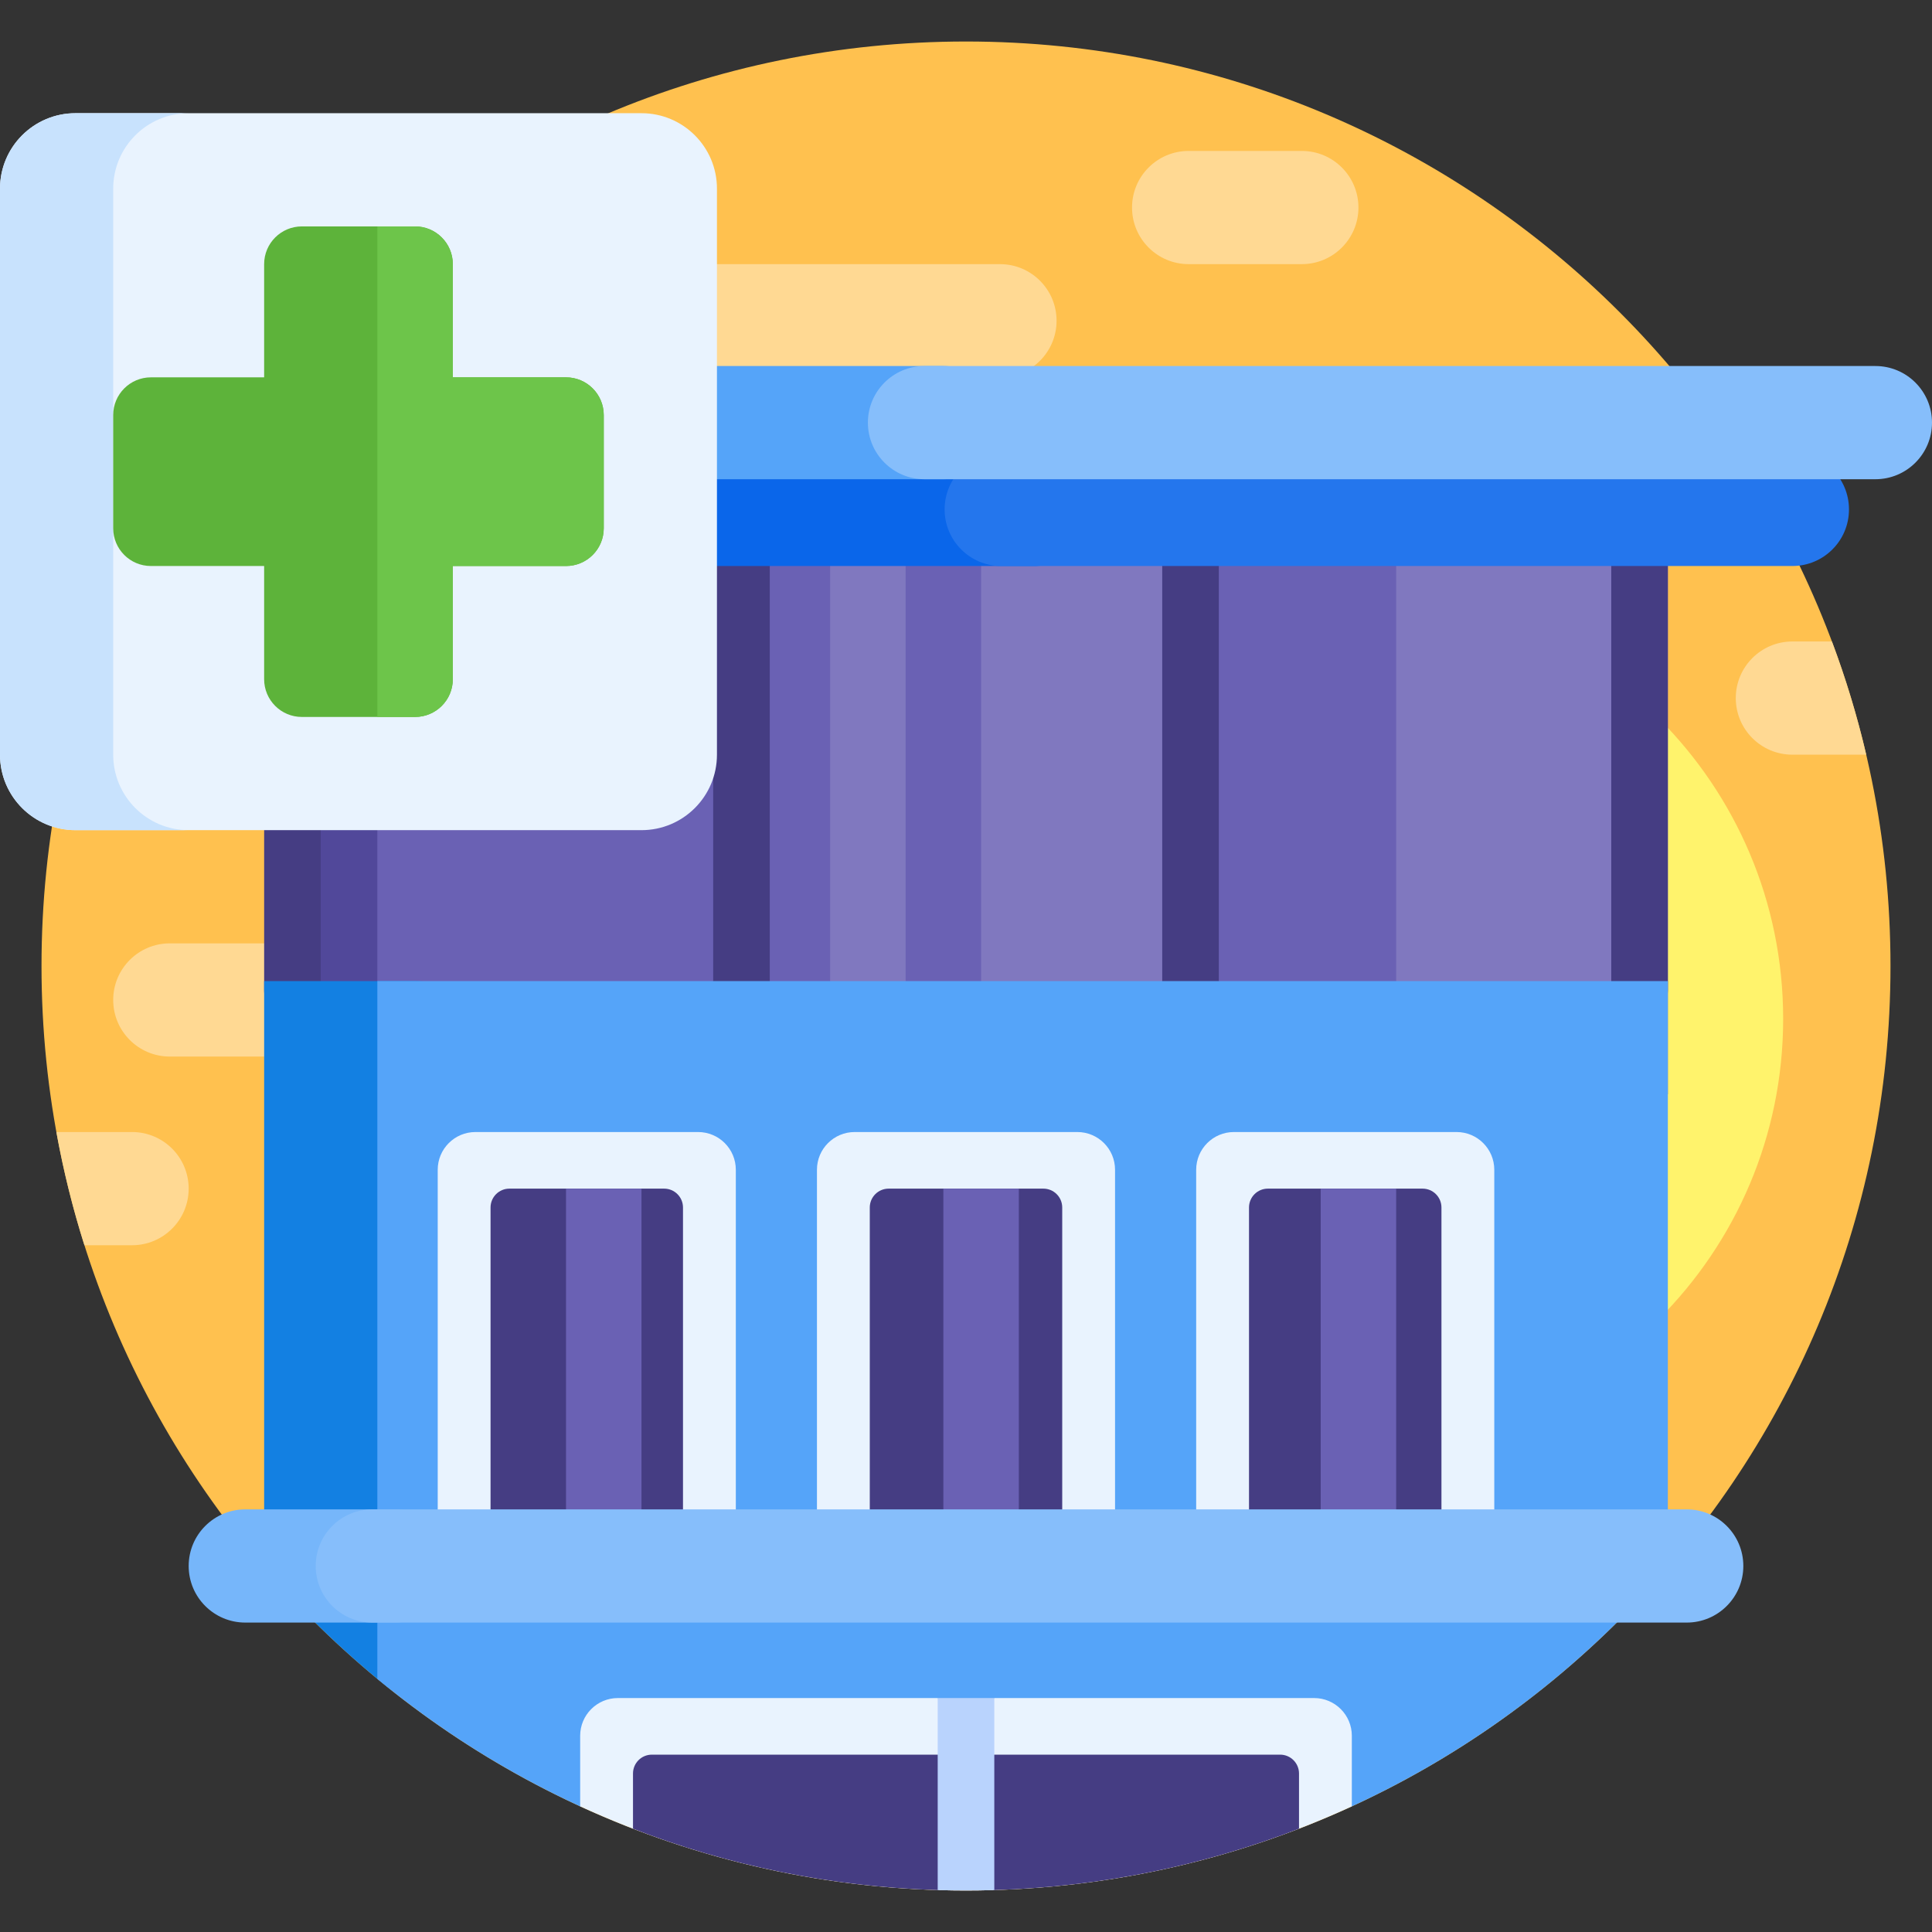
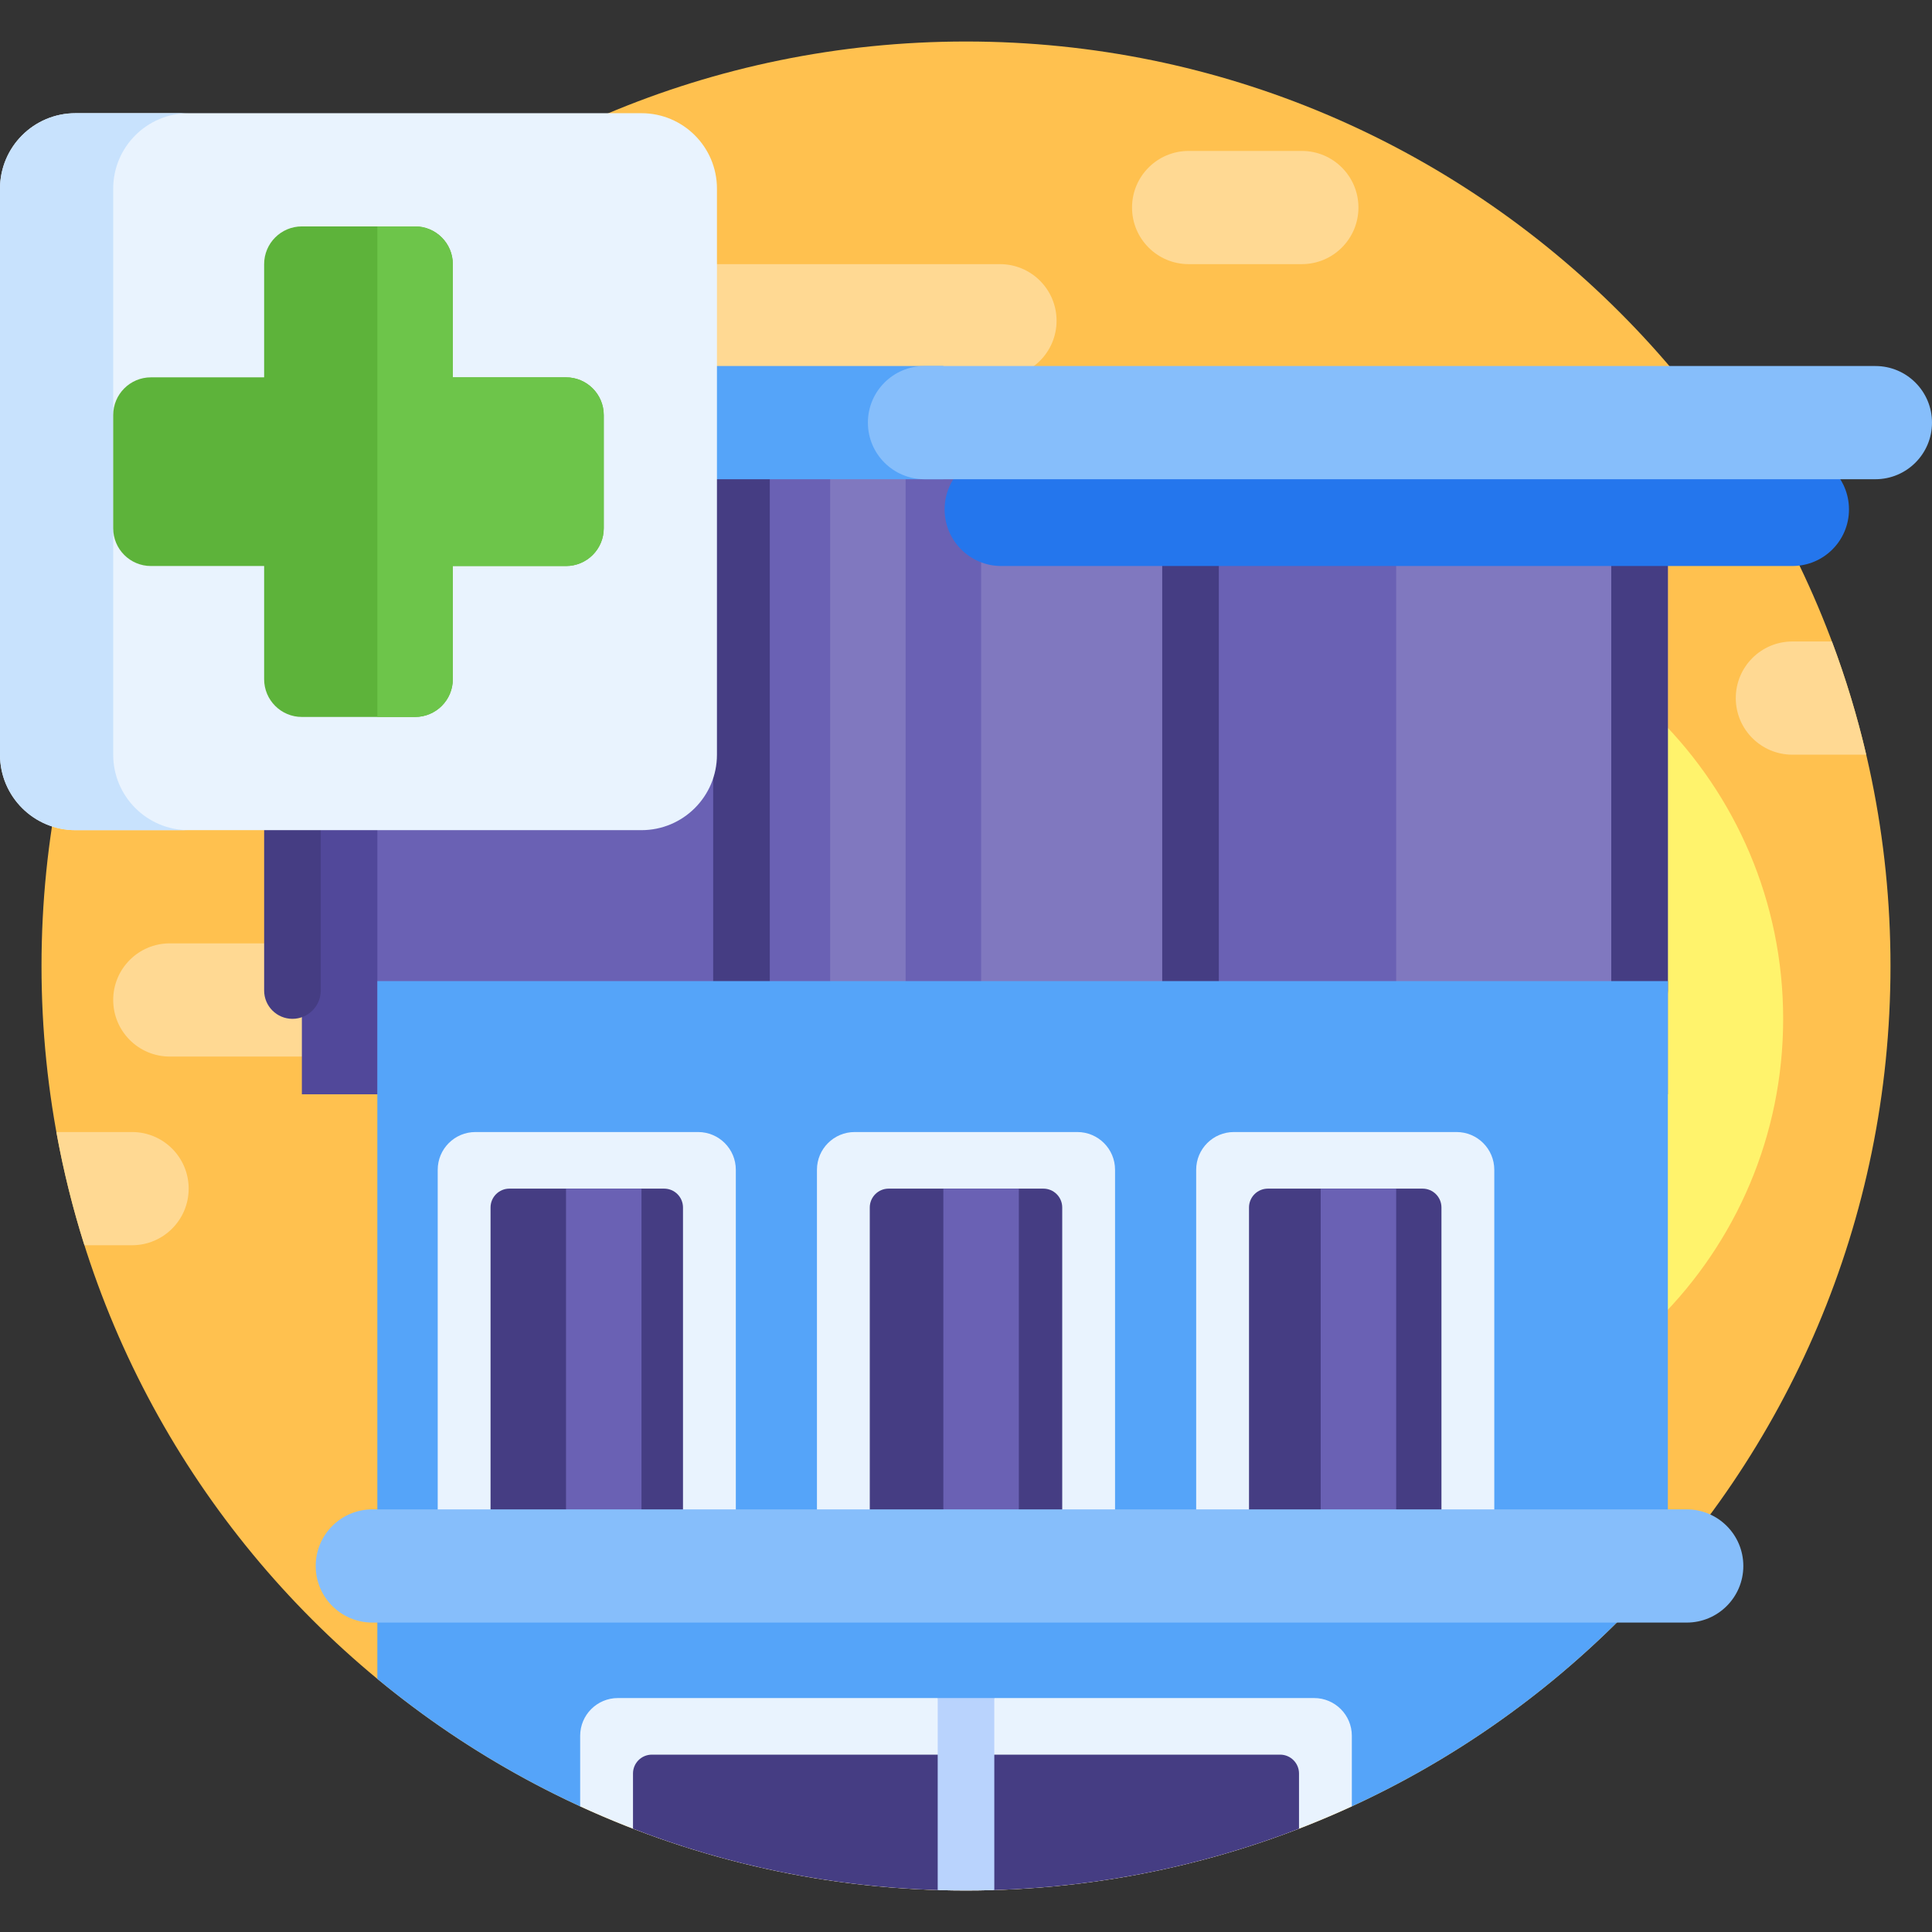
<svg xmlns="http://www.w3.org/2000/svg" id="Capa_1" enable-background="new 0 0 512 512" height="512" viewBox="0 0 512 512" width="512">
  <rect x="0" y="0" width="512" height="512" fill="#333333" stroke="none" />
  <g>
    <path d="m501 256c0 135.31-109.69 245-245 245s-245-109.69-245-245 109.69-245 245-245 245 109.69 245 245z" fill="#ffc14f" />
    <path d="m360 55c0 8.284-6.716 15-15 15h-30c-8.284 0-15-6.716-15-15s6.716-15 15-15h30c8.284 0 15 6.716 15 15zm125.481 115h-10.481c-8.284 0-15 6.716-15 15s6.716 15 15 15h19.571c-2.4-10.263-5.445-20.278-9.09-30zm-450.481 130h-20.06c1.856 10.236 4.348 20.25 7.434 30h12.626c8.284 0 15-6.716 15-15s-6.716-15-15-15zm230-230h-90c-8.284 0-15 6.716-15 15s6.716 15 15 15h90c8.284 0 15-6.716 15-15s-6.716-15-15-15zm-130 180h-90c-8.284 0-15 6.716-15 15s6.716 15 15 15h90c8.284 0 15-6.716 15-15s-6.716-15-15-15z" fill="#ffd993" />
    <path d="m472.556 270c0 62.163-50.393 112.556-112.556 112.556s-112.556-50.393-112.556-112.556 50.393-112.556 112.556-112.556 112.556 50.393 112.556 112.556z" fill="#fff36c" />
    <path d="m110 290h-30v-180h30z" fill="#51489a" />
    <path d="m442 290h-342v-180h342z" fill="#6a61b4" />
    <path d="m320 290h-60v-180h60zm110 0h-60v-180h60zm-190 0h-20v-180h20z" fill="#8078bf" />
    <path d="m434.5 270c-4.142 0-7.5-3.358-7.5-7.5v-145c0-4.142 3.358-7.5 7.5-7.5 4.142 0 7.5 3.358 7.5 7.5v145c0 4.142-3.358 7.5-7.5 7.5zm-357 0c-4.142 0-7.5-3.358-7.5-7.5v-145c0-4.142 3.358-7.5 7.5-7.5 4.142 0 7.5 3.358 7.5 7.5v145c0 4.142-3.358 7.5-7.5 7.5zm119 0c-4.142 0-7.5-3.358-7.5-7.5v-145c0-4.142 3.358-7.5 7.5-7.5 4.142 0 7.5 3.358 7.5 7.5v145c0 4.142-3.358 7.5-7.5 7.5zm119 0c-4.142 0-7.5-3.358-7.5-7.5v-145c0-4.142 3.358-7.5 7.5-7.5 4.142 0 7.5 3.358 7.5 7.5v145c0 4.142-3.358 7.5-7.5 7.5z" fill="#453d83" />
-     <path d="m130 280v153.651c0 14.251-16.514 22.164-27.611 13.223-11.735-9.456-22.58-19.972-32.389-31.403v-155.471h40c11.046 0 20 8.954 20 20z" fill="#1380e2" />
    <path d="m442 260v155.471c-22.893 26.677-51.427 48.372-83.751 63.237-1.957.9-202.54.9-204.497.001-19.419-8.93-37.47-20.325-53.752-33.785v-184.924z" fill="#55a4f9" />
-     <path d="m274 150h-121c-8.284 0-15-6.716-15-15 0-8.284 6.716-15 15-15h121c8.284 0 15 6.716 15 15 0 8.284-6.716 15-15 15z" fill="#0a66ea" />
    <path d="m475 150h-209.667c-8.284 0-15-6.716-15-15 0-8.284 6.716-15 15-15h209.667c8.284 0 15 6.716 15 15 0 8.284-6.716 15-15 15z" fill="#2476ed" />
-     <path d="m250 127h-235c-8.284 0-15-6.716-15-15 0-8.284 6.716-15 15-15h235c8.284 0 15 6.716 15 15 0 8.284-6.716 15-15 15z" fill="#55a4f9" />
+     <path d="m250 127h-235c-8.284 0-15-6.716-15-15 0-8.284 6.716-15 15-15h235z" fill="#55a4f9" />
    <path d="m497 127h-252c-8.284 0-15-6.716-15-15 0-8.284 6.716-15 15-15h252c8.284 0 15 6.716 15 15 0 8.284-6.716 15-15 15z" fill="#86befb" />
    <path d="m358.25 460v18.708c-31.12 14.312-65.753 22.292-102.25 22.292s-71.13-7.98-102.25-22.292v-18.708c0-5.523 4.477-10 10-10h84.75c2.79 6.649 12.21 6.649 15 0h84.75c5.523 0 10 4.477 10 10zm27.75-40h-59c-5.523 0-10-4.477-10-10v-100c0-5.523 4.477-10 10-10h59c5.523 0 10 4.477 10 10v100c0 5.523-4.477 10-10 10zm-90.5-10v-100c0-5.523-4.477-10-10-10h-59c-5.523 0-10 4.477-10 10v100c0 5.523 4.477 10 10 10h59c5.523 0 10-4.477 10-10zm-100.5 0v-100c0-5.523-4.477-10-10-10h-59c-5.523 0-10 4.477-10 10v100c0 5.523 4.477 10 10 10h59c5.523 0 10-4.477 10-10z" fill="#e9f3fe" />
    <path d="m382 320v90c0 2.761-2.239 5-5 5h-41c-2.761 0-5-2.239-5-5v-90c0-2.761 2.239-5 5-5h41c2.761 0 5 2.239 5 5zm-146.5 95h41c2.761 0 5-2.239 5-5v-90c0-2.761-2.239-5-5-5h-41c-2.761 0-5 2.239-5 5v90c0 2.761 2.239 5 5 5zm103.75 50h-166.5c-2.761 0-5 2.239-5 5v14.625c25.173 9.723 52.354 15.409 80.75 16.263.776.023 1.741-1.478 2.519-1.462 1.719.036 8.882.033 10.731-.008.646-.014 1.105 1.49 1.75 1.471 28.396-.854 55.577-6.54 80.75-16.263v-14.626c0-2.761-2.239-5-5-5zm-158.25-55v-90c0-2.761-2.239-5-5-5h-41c-2.761 0-5 2.239-5 5v90c0 2.761 2.239 5 5 5h41c2.761 0 5-2.239 5-5z" fill="#453d83" />
    <path d="m170 425h-20v-110h20zm100-110h-20v110h20zm100 0h-20v110h20z" fill="#6a61b4" />
    <path d="m248.5 450h15v50.887c-2.491.075-4.991.113-7.5.113s-5.009-.038-7.5-.113z" fill="#b9d3fd" />
-     <path d="m104.667 430h-39.667c-8.284 0-15-6.716-15-15 0-8.284 6.716-15 15-15h39.667c8.284 0 15 6.716 15 15 0 8.284-6.716 15-15 15z" fill="#76b6fa" />
    <path d="m447 430h-348.333c-8.284 0-15-6.716-15-15 0-8.284 6.716-15 15-15h348.333c8.284 0 15 6.716 15 15 0 8.284-6.716 15-15 15z" fill="#86befb" />
    <path d="m170 220h-150c-11.046 0-20-8.954-20-20v-150c0-11.046 8.954-20 20-20h150c11.046 0 20 8.954 20 20v150c0 11.046-8.954 20-20 20z" fill="#e9f3fe" />
    <path d="m50 220h-30c-11.046 0-20-8.954-20-20v-150c0-11.046 8.954-20 20-20h30c-11.046 0-20 8.954-20 20v150c0 11.046 8.954 20 20 20z" fill="#c8e2fd" />
    <path d="m160 110v30c0 5.523-4.477 10-10 10h-30v30c0 5.523-4.477 10-10 10h-30c-5.523 0-10-4.477-10-10v-30h-30c-5.523 0-10-4.477-10-10v-30c0-5.523 4.477-10 10-10h30v-30c0-5.523 4.477-10 10-10h30c5.523 0 10 4.477 10 10v30h30c5.523 0 10 4.477 10 10z" fill="#5db33a" />
    <path d="m160 110v30c0 5.523-4.477 10-10 10h-30v30c0 5.523-4.477 10-10 10h-10v-130h10c5.523 0 10 4.477 10 10v30h30c5.523 0 10 4.477 10 10z" fill="#6dc54a" />
  </g>
</svg>